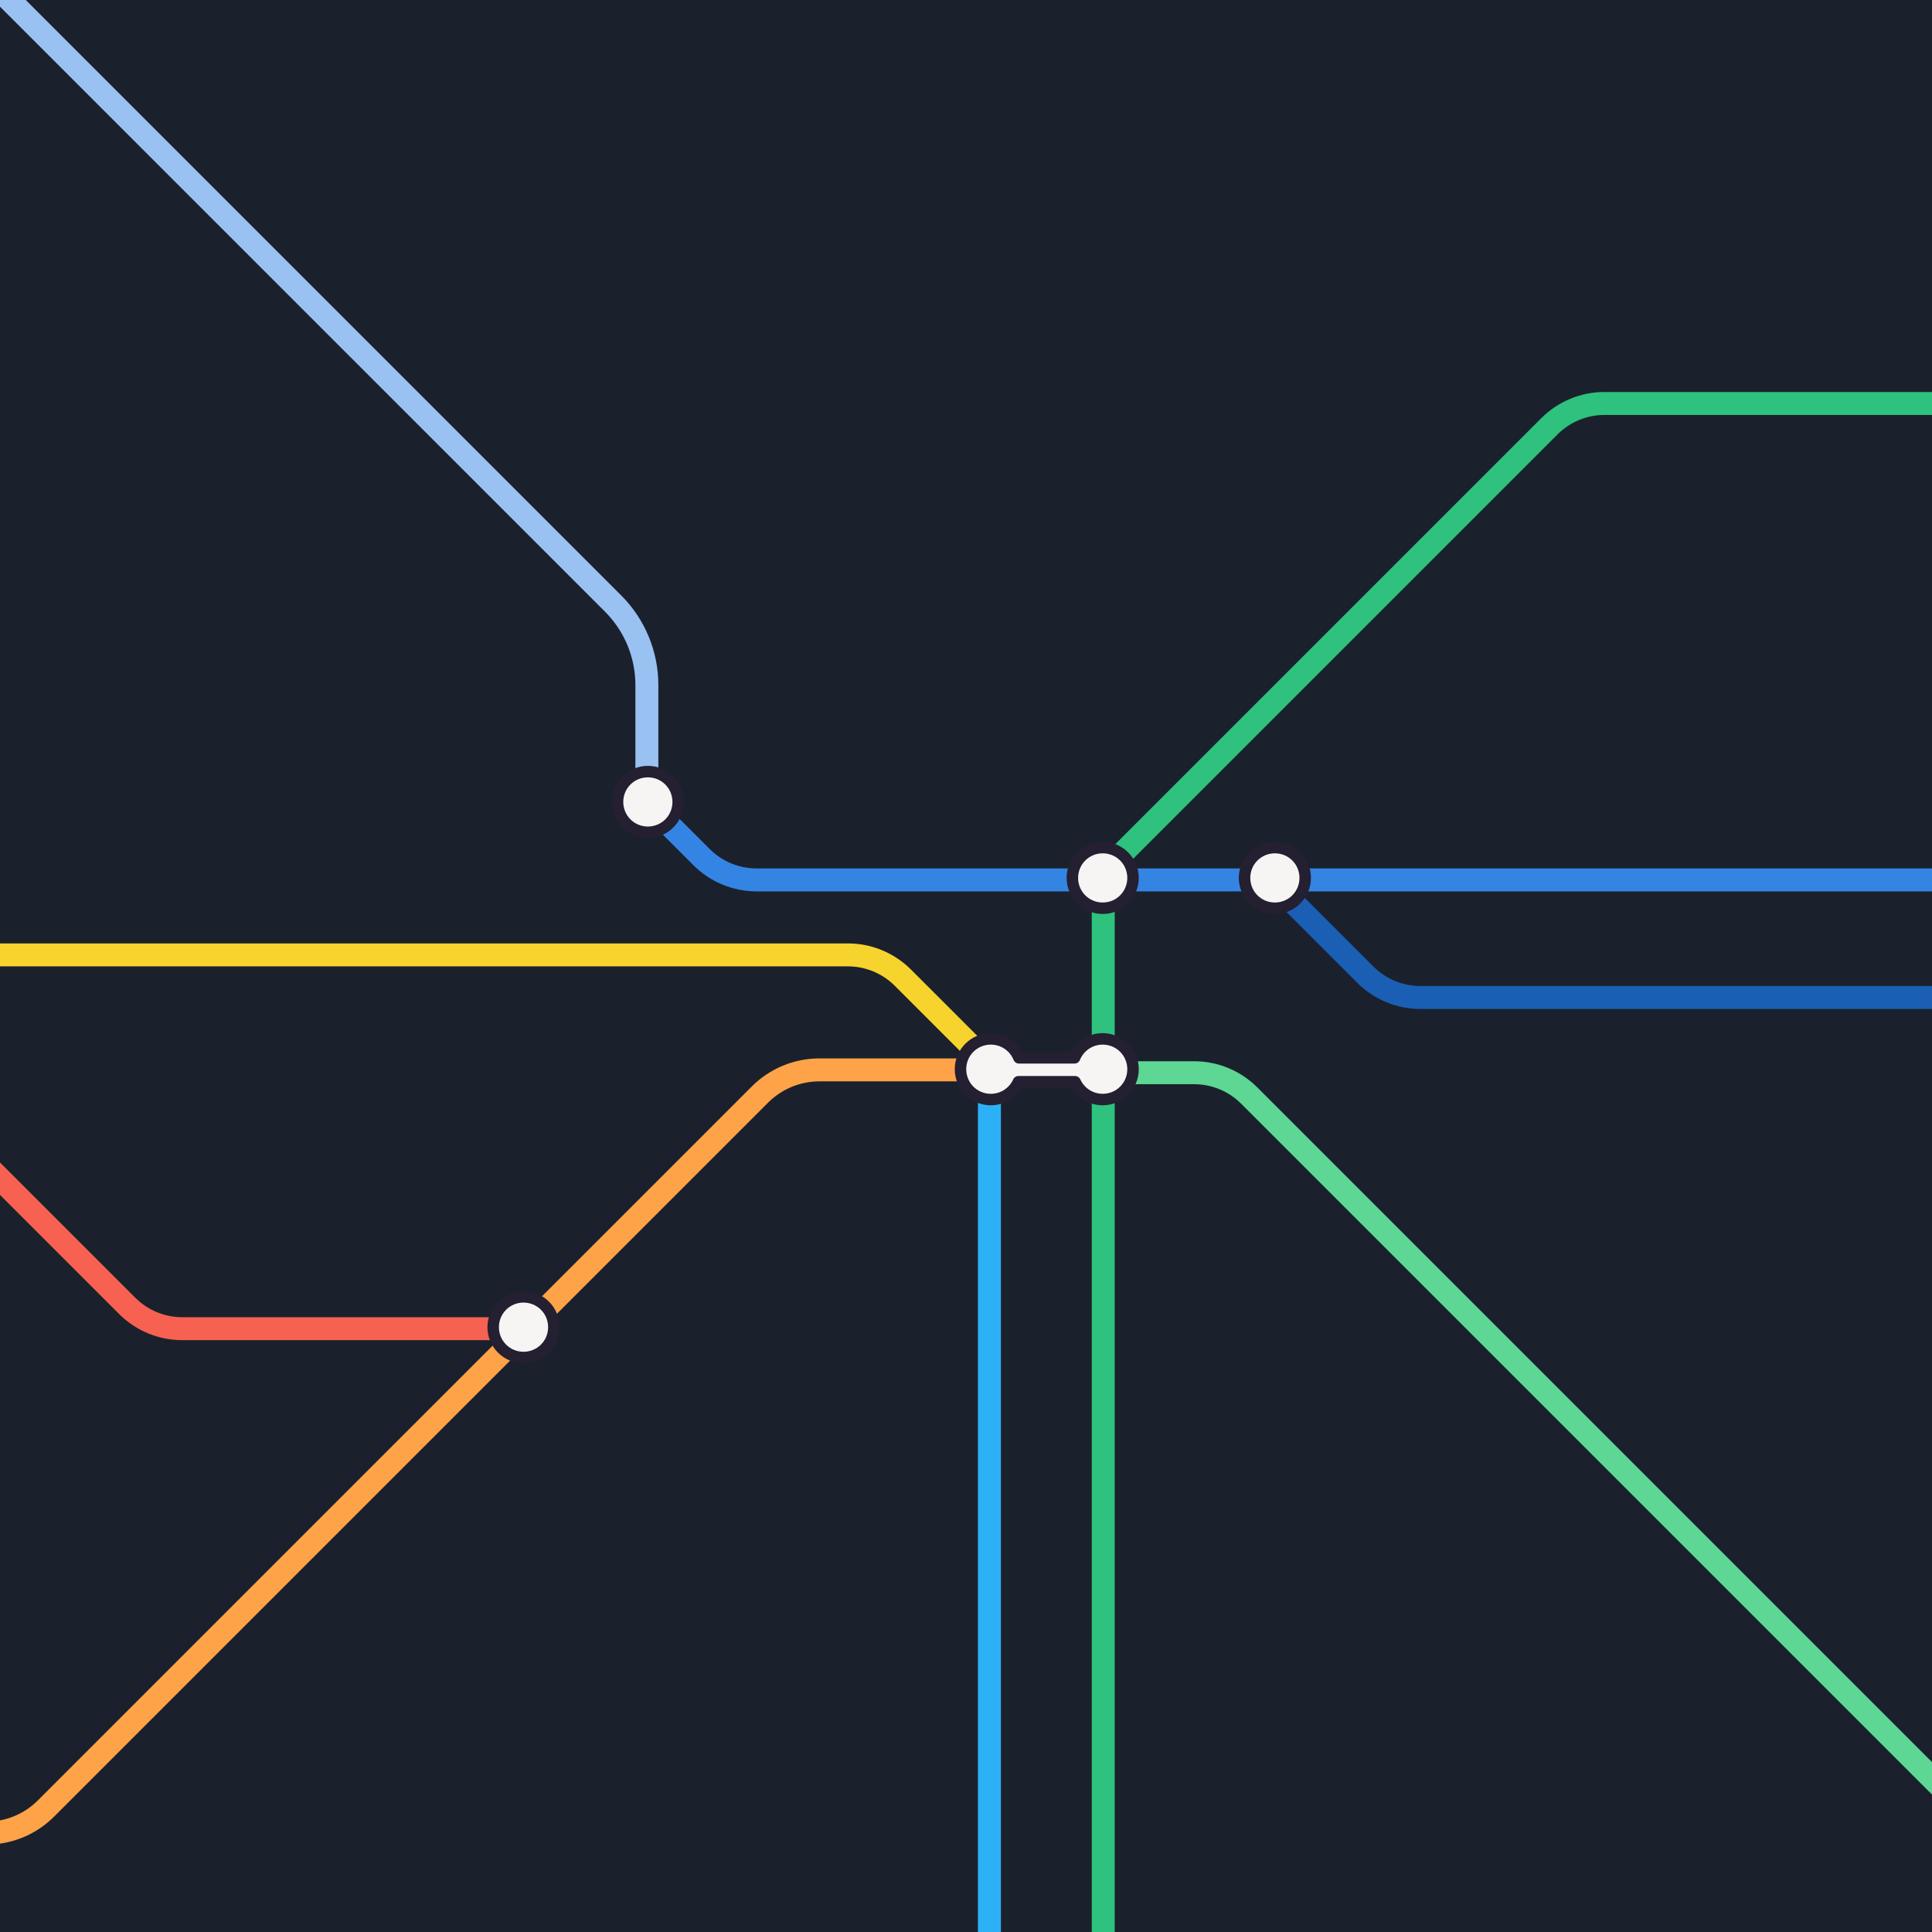
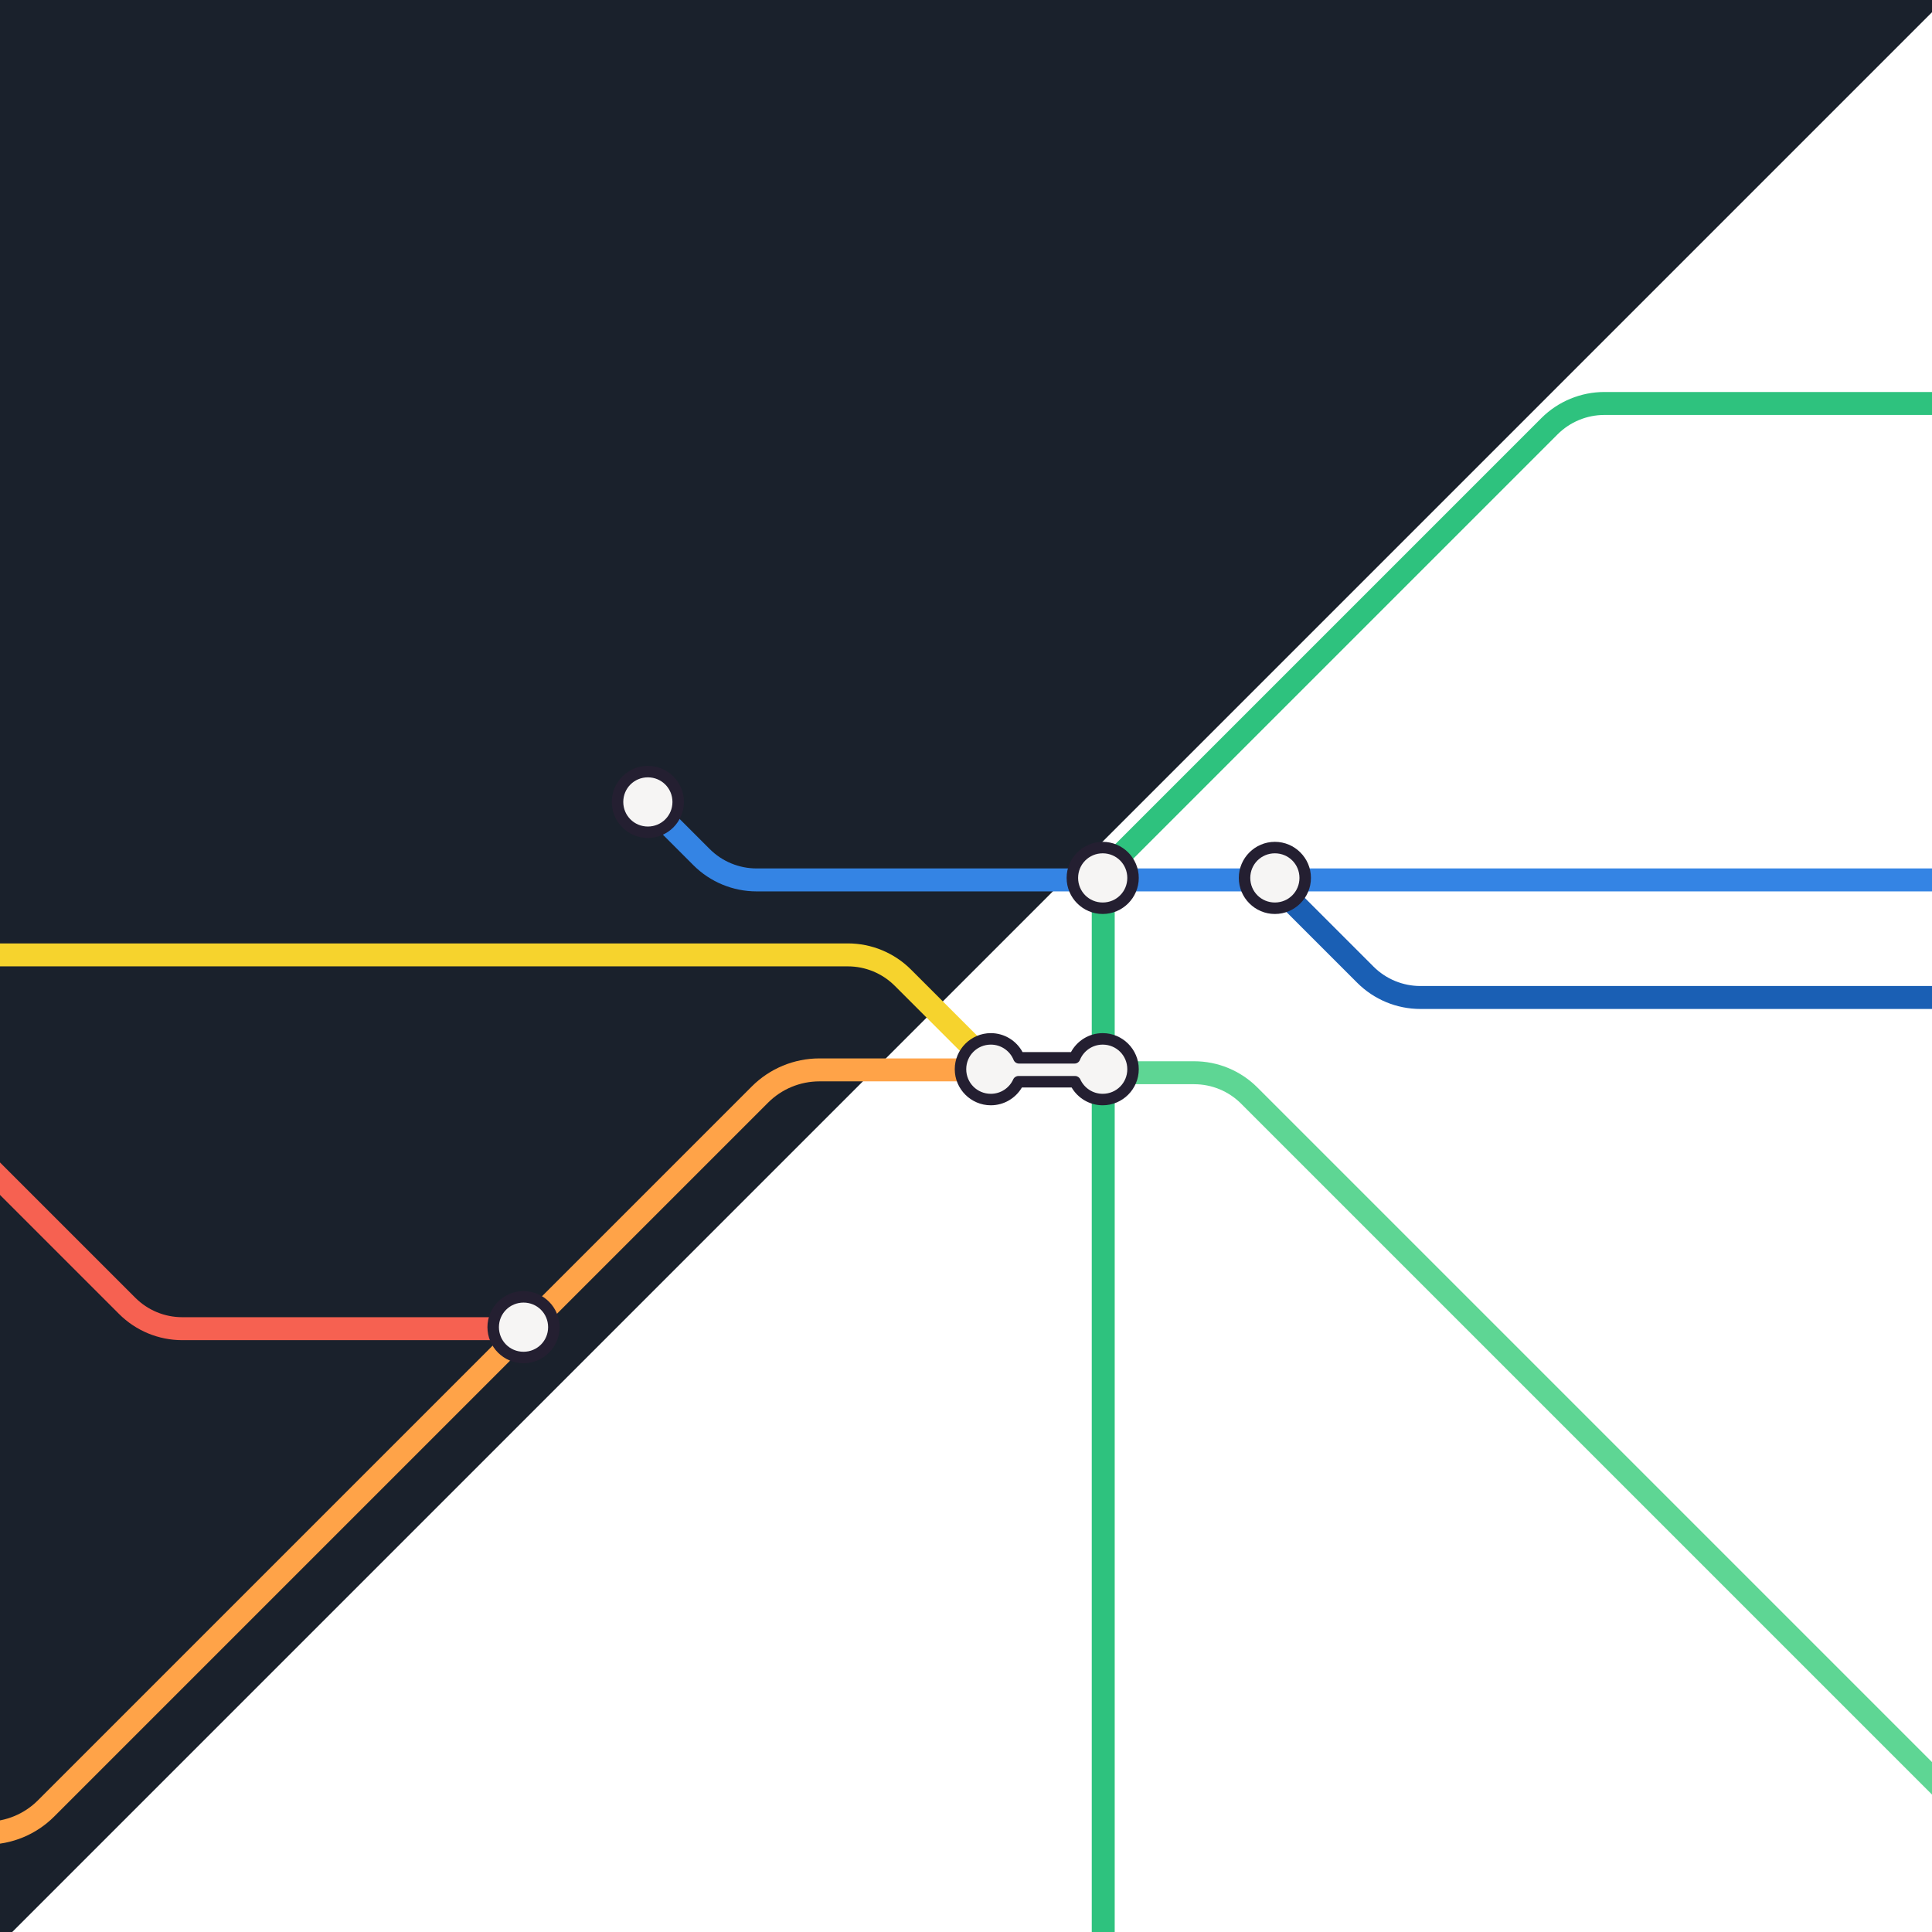
<svg xmlns="http://www.w3.org/2000/svg" version="1.1" width="4096.00" height="4096.00" viewBox="0 0 4096.0 4096.0">
-   <rect x="0" y="0" width="4096.00" height="4096.00" fill="#ffffff" />
  <g id="document" transform="scale(1.0 1.0) translate(2048.0 2048.0)">
    <path d="M-657.096,-383.629 C-657.073,-493.804 -656.917,-657.827 -657.096,-767.965 C-657.113,-794.573 -666.968,-817.724 -686.655,-837.411 C-757.995,-908.877 -2129.11,-2154.63 -2129.11,-2154.63 L-2129.11,-2105.76 C-2129.11,-2105.76 -761.539,-855.597 -707.654,-801.753 C-700.382,-794.476 -696.752,-783.458 -696.775,-768.701 C-696.913,-659.351 -697.115,-495.542 -696.919,-385.036 L-678.589,-401.428 C-677.548,-402.347 -676.536,-402.329 -675.54,-401.369 L-657.096,-383.629 Z " fill="#99c1f1" fill-opacity="1.00" />
-     <path d="M-2295.23,2321.17 L2292.14,2321.17 L2292.14,-2266.2 L-2295.23,-2266.2 L-2295.23,2321.17 Z " fill="#1a212c" fill-opacity="1.00" />
+     <path d="M-2295.23,2321.17 L2292.14,-2266.2 L-2295.23,-2266.2 L-2295.23,2321.17 Z " fill="#1a212c" fill-opacity="1.00" />
    <path d="M-310.711,195.912 C-364.451,195.912 -416.014,217.271 -454.014,255.271 L-1967.66,1768.91 C-1996.54,1797.8 -2035.69,1814.02 -2076.54,1814.02 L-2292.59,1814.02 L-2292.59,1862.68 L-2076.54,1862.68 C-2022.8,1862.68 -1971.24,1841.33 -1933.24,1803.33 L-419.6,289.685 C-390.714,260.8 -351.562,244.582 -310.711,244.582 L49.682,244.582 L49.682,195.912 L-310.711,195.912 Z " fill="#ffa348" fill-opacity="1.00" />
    <path d="M-1661.64,793.255 C-1711.85,793.255 -1760.02,773.299 -1795.52,737.797 L-2314.42,218.902 L-2280,184.488 L-1761.11,703.382 C-1734.72,729.771 -1698.96,744.585 -1661.64,744.585 L-933.25,744.587 L-933.248,793.255 L-1661.64,793.255 Z " fill="#f66151" fill-opacity="1.00" />
    <g>
      <path d="M-938.099,830.024 C-902.556,830.024 -873.791,801.254 -873.791,765.715 C-873.791,730.175 -902.556,701.406 -938.099,701.406 C-973.637,701.406 -1002.41,730.175 -1002.41,765.715 C-1002.41,801.254 -973.637,830.024 -938.099,830.024 Z " fill="#f6f5f4" fill-opacity="1.00" />
      <path d="M-938.1,689.239 C-980.204,689.239 -1014.58,723.609 -1014.58,765.715 C-1014.58,807.821 -980.204,842.191 -938.1,842.191 C-895.991,842.191 -861.623,807.82 -861.623,765.715 C-861.623,723.61 -895.991,689.239 -938.1,689.239 Z M-938.1,713.573 C-909.123,713.573 -885.958,736.741 -885.958,765.715 C-885.958,794.689 -909.123,817.857 -938.1,817.857 C-967.07,817.857 -990.241,794.687 -990.241,765.715 C-990.241,736.743 -967.07,713.573 -938.1,713.573 Z " fill="#241f31" fill-opacity="1.00" />
    </g>
-     <path d="M-730.934,-785.627 C-680.56,-735.253 -652.249,-666.905 -652.249,-595.665 L-652.249,-385.086 L-700.918,-385.086 L-700.918,-595.665 C-700.918,-654.016 -724.088,-709.952 -765.349,-751.213 L-2073.47,-2059.34 L-2039.06,-2093.75 L-730.934,-785.627 Z " fill="#99c1f1" fill-opacity="1.00" />
    <path d="M2292.14,-158.174 L2292.14,-206.843 L-443.977,-206.844 C-481.296,-206.844 -517.061,-221.658 -543.45,-248.047 L-656.77,-361.367 L-691.184,-326.953 L-577.864,-213.632 C-542.361,-178.13 -494.185,-158.174 -443.977,-158.174 L2292.14,-158.174 Z " fill="#3484e4" fill-opacity="1.00" />
    <g>
      <path d="M-674.476,-283.52 C-638.933,-283.52 -610.167,-312.29 -610.167,-347.83 C-610.167,-383.369 -638.933,-412.138 -674.476,-412.138 C-710.013,-412.138 -738.785,-383.369 -738.785,-347.83 C-738.785,-312.29 -710.013,-283.52 -674.476,-283.52 Z " fill="#f6f5f4" fill-opacity="1.00" />
      <path d="M-674.476,-424.305 C-716.58,-424.305 -750.952,-389.936 -750.952,-347.83 C-750.952,-305.724 -716.58,-271.353 -674.476,-271.353 C-632.367,-271.353 -597.999,-305.725 -597.999,-347.83 C-597.999,-389.934 -632.367,-424.305 -674.476,-424.305 Z M-674.476,-399.971 C-645.499,-399.971 -622.335,-376.803 -622.335,-347.83 C-622.335,-318.856 -645.499,-295.687 -674.476,-295.687 C-703.446,-295.687 -726.617,-318.857 -726.617,-347.83 C-726.617,-376.802 -703.446,-399.971 -674.476,-399.971 Z " fill="#241f31" fill-opacity="1.00" />
    </g>
    <path d="M290.615,201.948 L290.615,250.618 L483.75,250.618 C521.069,250.618 556.834,265.432 583.223,291.821 L2116.06,1824.65 L2150.47,1790.24 L617.637,257.406 C582.134,221.904 533.958,201.948 483.75,201.948 L290.615,201.948 Z " fill="#5ed694" fill-opacity="1.00" />
    <path d="M266.608,-182.509 L266.608,2076.54 L315.276,2076.54 L315.276,-182.509 L266.608,-182.509 Z " fill="#2ec27e" fill-opacity="1.00" />
    <path d="M-2295.23,-47.89 L-2295.23,0.779 L-250.489,0.779 C-213.17,0.779 -177.405,15.594 -151.016,41.982 L43.419,236.418 L77.834,202.004 L-116.602,7.568 C-152.104,-27.934 -200.281,-47.89 -250.489,-47.89 L-2295.23,-47.89 Z " fill="#f6d32d" fill-opacity="1.00" />
-     <path d="M25.348,220.247 L25.348,2076.54 L74.016,2076.54 L74.017,220.247 L25.348,220.247 Z " fill="#2db1f6" fill-opacity="1.00" />
    <g>
      <path d="M52.636,154.507 C17.098,154.507 -11.674,183.277 -11.674,218.816 C-11.674,254.355 17.098,283.126 52.636,283.126 C78.702,283.126 101.107,267.643 111.21,245.373 L231.245,245.373 C241.349,267.642 263.755,283.126 289.818,283.126 C325.361,283.126 354.126,254.355 354.126,218.816 C354.126,183.277 325.361,154.507 289.818,154.507 C262.822,154.507 239.746,171.117 230.205,194.676 L112.25,194.676 C102.711,171.116 79.636,154.507 52.636,154.507 Z " fill="#f6f5f4" fill-opacity="1.00" />
      <path d="M52.636,142.339 C10.532,142.339 -23.842,176.711 -23.842,218.817 C-23.842,260.923 10.532,295.294 52.636,295.294 C80.652,295.294 105.223,280.133 118.527,257.541 L223.929,257.541 C237.235,280.132 261.805,295.294 289.818,295.294 C331.927,295.294 366.293,260.921 366.293,218.817 C366.293,176.712 331.926,142.339 289.818,142.339 C260.818,142.339 235.51,158.583 222.566,182.509 L119.889,182.509 C106.946,158.583 81.639,142.339 52.636,142.339 Z M52.636,166.673 C74.646,166.673 93.248,180.166 100.972,199.243 C102.833,203.836 107.293,206.843 112.25,206.843 L230.205,206.843 C235.161,206.843 239.623,203.837 241.483,199.243 C249.209,180.166 267.813,166.673 289.818,166.673 C318.795,166.673 341.958,189.843 341.958,218.817 C341.958,247.79 318.795,270.96 289.818,270.959 C268.574,270.959 250.51,258.384 242.325,240.345 C240.352,235.998 236.019,233.206 231.246,233.206 L111.21,233.206 C106.436,233.206 102.102,235.998 100.13,240.346 C91.946,258.385 73.884,270.96 52.636,270.959 C23.666,270.959 0.493,247.789 0.493,218.817 C0.493,189.845 23.666,166.673 52.636,166.673 L52.636,166.673 Z " fill="#241f31" fill-opacity="1.00" />
    </g>
    <path d="M2292.14,-1216.95 L2292.14,-1168.29 L1353.61,-1168.29 C1316.29,-1168.29 1280.53,-1153.47 1254.14,-1127.08 L309.391,-182.333 L274.976,-216.747 L1219.73,-1161.5 C1255.23,-1197 1303.4,-1216.95 1353.61,-1216.95 L2292.14,-1216.95 Z " fill="#2ec27e" fill-opacity="1.00" />
    <g>
      <path d="M289.817,-122.45 C325.36,-122.45 354.126,-151.219 354.126,-186.758 C354.126,-222.298 325.36,-251.068 289.817,-251.068 C254.28,-251.068 225.509,-222.298 225.509,-186.758 C225.509,-151.219 254.28,-122.45 289.817,-122.45 Z " fill="#f6f5f4" fill-opacity="1.00" />
      <path d="M289.818,-263.235 C247.714,-263.235 213.341,-228.865 213.341,-186.758 C213.341,-144.652 247.714,-110.283 289.818,-110.283 C331.926,-110.283 366.293,-144.654 366.293,-186.758 C366.293,-228.863 331.926,-263.235 289.818,-263.235 Z M289.818,-238.901 C318.795,-238.901 341.959,-215.732 341.959,-186.758 C341.959,-157.785 318.795,-134.617 289.818,-134.617 C260.847,-134.617 237.676,-157.786 237.676,-186.758 C237.676,-215.731 260.847,-238.901 289.818,-238.901 Z " fill="#241f31" fill-opacity="1.00" />
    </g>
    <path d="M963.375,91.1 C913.167,91.1 864.991,71.144 829.488,35.641 L635.053,-158.794 L669.467,-193.208 L863.902,1.227 C890.291,27.616 926.056,42.43 963.375,42.43 L2292.14,42.43 L2292.14,91.1 L963.375,91.1 Z " fill="#1a5fb4" fill-opacity="1.00" />
    <g>
      <path d="M654.835,-122.45 C690.378,-122.45 719.144,-151.219 719.144,-186.758 C719.144,-222.298 690.378,-251.068 654.835,-251.068 C619.298,-251.068 590.526,-222.298 590.526,-186.758 C590.526,-151.219 619.298,-122.45 654.835,-122.45 Z " fill="#f6f5f4" fill-opacity="1.00" />
      <path d="M654.835,-263.235 C612.731,-263.235 578.359,-228.865 578.359,-186.758 C578.359,-144.652 612.731,-110.283 654.835,-110.283 C696.944,-110.283 731.311,-144.654 731.311,-186.758 C731.311,-228.863 696.944,-263.235 654.835,-263.235 Z M654.835,-238.901 C683.813,-238.901 706.977,-215.732 706.977,-186.758 C706.977,-157.785 683.813,-134.617 654.835,-134.617 C625.865,-134.617 602.693,-157.786 602.693,-186.758 C602.693,-215.731 625.865,-238.901 654.835,-238.901 Z " fill="#241f31" fill-opacity="1.00" />
    </g>
  </g>
</svg>